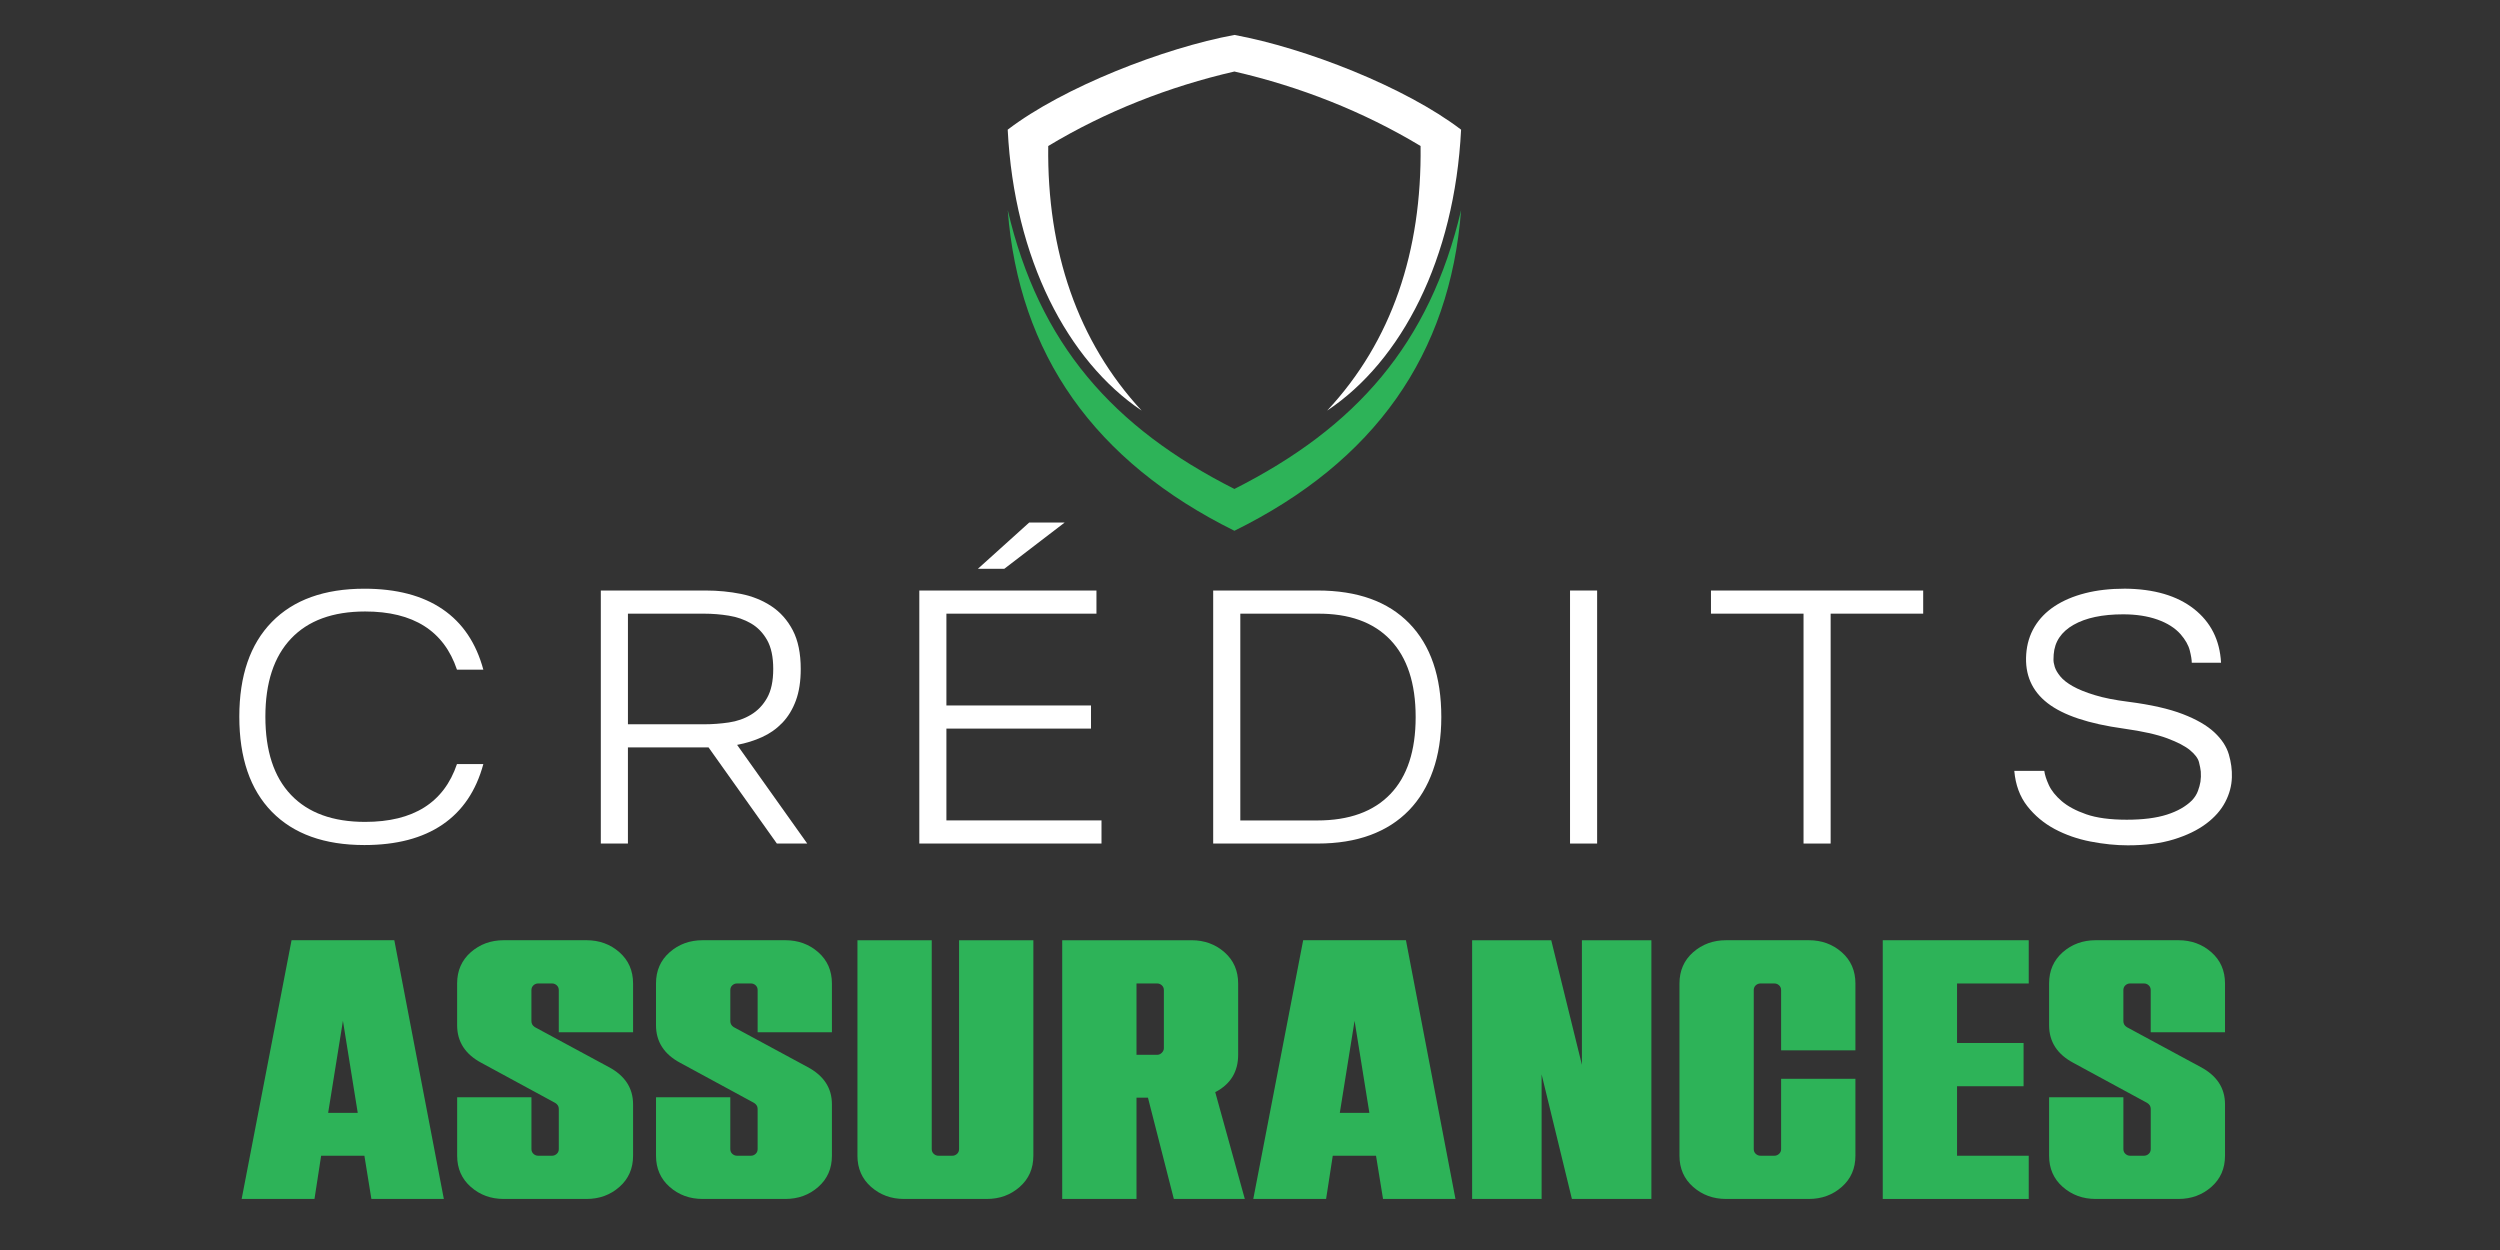
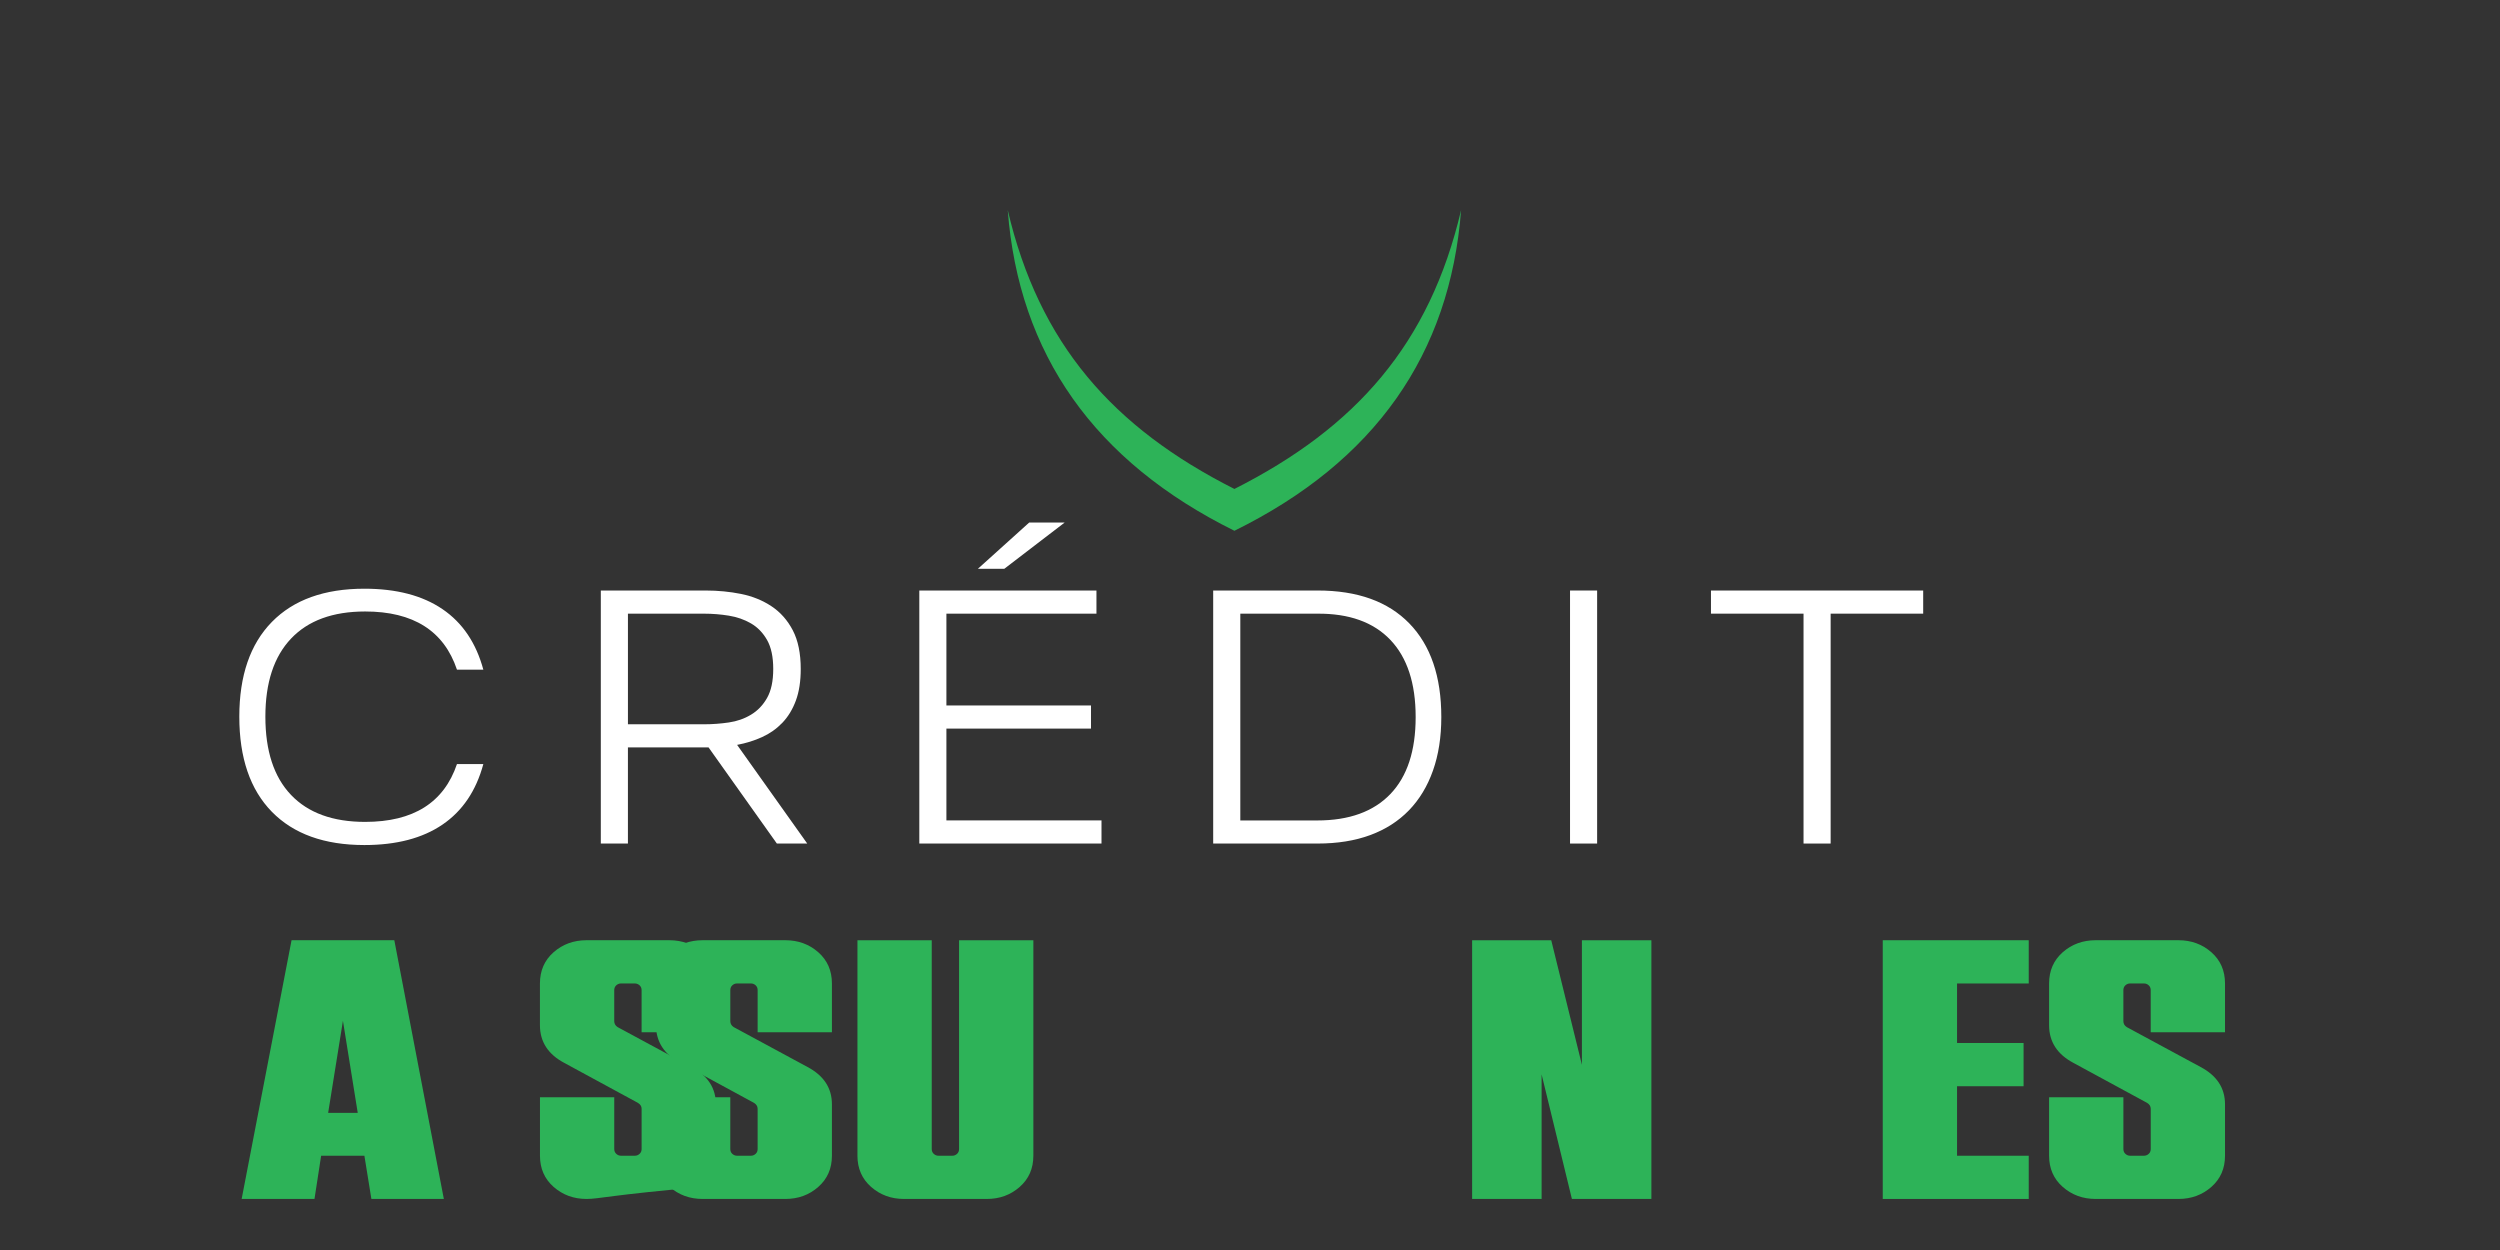
<svg xmlns="http://www.w3.org/2000/svg" version="1.1" id="Calque_1" x="0px" y="0px" width="160px" height="80px" viewBox="0 0 160 80" enable-background="new 0 0 160 80" xml:space="preserve">
  <rect x="0" y="0" width="160" height="80" fill="#333333" stroke="none" />
  <path fill-rule="evenodd" clip-rule="evenodd" fill="#2DB358" d="M79.002,31.293c7.777-3.929,12.502-9.281,14.509-17.852  C92.8,22.682,87.99,29.539,79.002,33.97c-8.947-4.431-13.798-11.288-14.508-20.528C66.5,22.012,71.226,27.365,79.002,31.293  L79.002,31.293z" />
-   <path fill-rule="evenodd" clip-rule="evenodd" fill="#FFFFFF" d="M67.087,9.344c3.679-2.216,7.735-3.804,11.915-4.767  c4.181,0.962,8.236,2.551,11.915,4.767c0.085,6.732-1.838,12.501-5.979,16.934c4.768-3.179,8.154-9.701,8.572-17.979  c-3.556-2.718-9.951-5.226-14.509-6.063c-4.516,0.836-10.954,3.344-14.508,6.063c0.417,8.278,3.847,14.8,8.571,17.979  C68.968,21.846,67.002,16.076,67.087,9.344L67.087,9.344z" />
  <g>
    <path fill="#FFFFFF" d="M15.316,45.868c0-2.622,0.694-4.644,2.083-6.063c1.388-1.418,3.362-2.128,5.922-2.128   c2.051,0,3.718,0.436,4.998,1.308c1.281,0.871,2.153,2.163,2.615,3.875h-1.688c-0.833-2.484-2.792-3.725-5.877-3.725   c-2.066,0-3.648,0.579-4.742,1.735c-1.097,1.157-1.643,2.823-1.643,4.998c0,2.19,0.546,3.86,1.643,5.008   c1.094,1.149,2.676,1.725,4.742,1.725c3.085,0,5.043-1.234,5.877-3.702h1.688c-0.462,1.712-1.334,3.003-2.615,3.875   c-1.28,0.872-2.946,1.309-4.998,1.309c-2.56,0-4.534-0.711-5.922-2.129C16.01,50.534,15.316,48.505,15.316,45.868z" />
    <path fill="#FFFFFF" d="M45.162,37.793c0.787,0,1.542,0.073,2.267,0.219c0.726,0.147,1.373,0.409,1.944,0.787   c0.571,0.378,1.025,0.891,1.365,1.539c0.338,0.648,0.509,1.473,0.509,2.476c0,0.786-0.104,1.462-0.312,2.024   c-0.208,0.563-0.498,1.038-0.867,1.423c-0.372,0.386-0.803,0.69-1.296,0.913c-0.494,0.225-1.026,0.391-1.597,0.498l4.488,6.315   h-1.944l-4.372-6.153h-5.16v6.153h-1.735V37.793H45.162z M45.07,46.354c0.523,0,1.048-0.039,1.573-0.116   c0.523-0.076,0.999-0.242,1.422-0.498c0.424-0.254,0.767-0.611,1.029-1.075c0.262-0.463,0.393-1.079,0.393-1.851   c0-0.771-0.131-1.388-0.393-1.851c-0.263-0.463-0.605-0.817-1.029-1.064s-0.899-0.413-1.422-0.497   c-0.525-0.085-1.05-0.127-1.573-0.127h-4.882v7.08H45.07z" />
    <path fill="#FFFFFF" d="M58.836,37.793h11.337v1.48H60.57v5.875h9.254v1.482H60.57v5.877h9.926v1.479h-11.66V37.793z    M62.583,36.405l3.285-2.962h2.269l-3.865,2.962H62.583z" />
    <path fill="#FFFFFF" d="M84.331,37.793c2.545,0,4.5,0.701,5.865,2.105c1.365,1.403,2.048,3.4,2.048,5.992   c0,1.281-0.178,2.422-0.533,3.424c-0.354,1.004-0.867,1.852-1.537,2.545c-0.672,0.693-1.496,1.224-2.477,1.586   c-0.979,0.361-2.101,0.542-3.366,0.542h-6.687V37.793H84.331z M79.38,39.274v13.235h4.928c2.037,0,3.594-0.565,4.675-1.69   c1.079-1.124,1.619-2.768,1.619-4.928c0-2.159-0.54-3.806-1.619-4.939c-1.081-1.133-2.638-1.693-4.675-1.677H79.38z" />
    <path fill="#FFFFFF" d="M102.216,37.793v16.194h-1.734V37.793H102.216z" />
    <path fill="#FFFFFF" d="M109.502,39.274v-1.48h13.582v1.48h-5.923v14.713h-1.735V39.274H109.502z" />
-     <path fill="#FFFFFF" d="M128.915,49.337h1.92c0.031,0.248,0.128,0.549,0.289,0.903c0.162,0.355,0.437,0.697,0.821,1.029   c0.386,0.332,0.91,0.614,1.573,0.845s1.527,0.348,2.592,0.348c1.033,0,1.89-0.109,2.568-0.325s1.218-0.522,1.619-0.924   c0.17-0.186,0.293-0.382,0.37-0.591c0.077-0.208,0.132-0.405,0.162-0.59c0.03-0.216,0.039-0.433,0.022-0.648   c-0.015-0.153-0.053-0.354-0.115-0.602c-0.062-0.245-0.251-0.501-0.567-0.764c-0.315-0.263-0.802-0.517-1.457-0.763   s-1.584-0.455-2.788-0.624c-2.251-0.311-3.879-0.853-4.881-1.632c-1.004-0.779-1.459-1.824-1.365-3.136   c0.046-0.646,0.223-1.229,0.532-1.747c0.308-0.516,0.736-0.957,1.283-1.318c0.548-0.362,1.199-0.639,1.955-0.833   s1.604-0.29,2.545-0.29c1.867,0.015,3.34,0.448,4.42,1.295c1.079,0.849,1.657,1.997,1.734,3.447h-1.874   c0-0.184-0.042-0.447-0.127-0.786s-0.282-0.686-0.589-1.041c-0.356-0.401-0.849-0.713-1.482-0.938   c-0.632-0.224-1.365-0.335-2.197-0.335c-1.327,0-2.383,0.224-3.169,0.671c-0.787,0.447-1.212,1.08-1.273,1.896   c0,0.062-0.004,0.163-0.012,0.302c-0.007,0.139,0.021,0.305,0.081,0.498c0.062,0.193,0.182,0.396,0.359,0.611   c0.177,0.217,0.443,0.425,0.798,0.625c0.354,0.2,0.821,0.39,1.399,0.566c0.578,0.179,1.3,0.32,2.163,0.429   c1.435,0.185,2.592,0.447,3.472,0.786c0.878,0.339,1.553,0.729,2.023,1.169c0.47,0.438,0.778,0.909,0.926,1.411   c0.146,0.502,0.212,0.991,0.195,1.47c-0.015,0.54-0.157,1.067-0.427,1.584c-0.271,0.518-0.679,0.979-1.227,1.388   s-1.234,0.741-2.059,0.996c-0.825,0.255-1.81,0.382-2.95,0.382c-0.756,0-1.55-0.082-2.384-0.243   c-0.832-0.161-1.596-0.429-2.29-0.798c-0.694-0.372-1.28-0.859-1.758-1.469C129.27,50.984,128.992,50.232,128.915,49.337z" />
  </g>
  <g>
    <path fill="#2DB358" d="M28.406,76.733h-4.637l-0.448-2.768h-2.768l-0.426,2.768h-4.661l3.194-16.559h6.576L28.406,76.733z    M22.895,71.222l-0.947-5.891l-0.946,5.891H22.895z" />
-     <path fill="#2DB358" d="M37.538,76.733h-5.3c-0.82,0-1.521-0.257-2.105-0.77c-0.583-0.512-0.875-1.179-0.875-1.998v-3.738h4.754   v3.312c0,0.127,0.045,0.229,0.131,0.308c0.087,0.079,0.185,0.119,0.295,0.119h0.899c0.109,0,0.208-0.04,0.295-0.119   c0.087-0.078,0.131-0.181,0.131-0.308v-2.578c0-0.157-0.079-0.283-0.238-0.379l-4.708-2.555c-1.041-0.551-1.561-1.356-1.561-2.413   v-2.672c0-0.82,0.292-1.487,0.875-2c0.583-0.512,1.285-0.768,2.105-0.768h5.3c0.82,0,1.521,0.256,2.105,0.768   c0.583,0.513,0.876,1.18,0.876,2v3.122h-4.755v-2.697c0-0.125-0.044-0.229-0.131-0.308c-0.087-0.078-0.186-0.117-0.295-0.117   h-0.899c-0.11,0-0.208,0.039-0.295,0.117c-0.086,0.079-0.131,0.183-0.131,0.308v1.987c0,0.158,0.072,0.284,0.213,0.379l4.732,2.555   c1.041,0.552,1.561,1.349,1.561,2.39v3.288c0,0.819-0.292,1.486-0.876,1.998C39.059,76.477,38.358,76.733,37.538,76.733z" />
+     <path fill="#2DB358" d="M37.538,76.733c-0.82,0-1.521-0.257-2.105-0.77c-0.583-0.512-0.875-1.179-0.875-1.998v-3.738h4.754   v3.312c0,0.127,0.045,0.229,0.131,0.308c0.087,0.079,0.185,0.119,0.295,0.119h0.899c0.109,0,0.208-0.04,0.295-0.119   c0.087-0.078,0.131-0.181,0.131-0.308v-2.578c0-0.157-0.079-0.283-0.238-0.379l-4.708-2.555c-1.041-0.551-1.561-1.356-1.561-2.413   v-2.672c0-0.82,0.292-1.487,0.875-2c0.583-0.512,1.285-0.768,2.105-0.768h5.3c0.82,0,1.521,0.256,2.105,0.768   c0.583,0.513,0.876,1.18,0.876,2v3.122h-4.755v-2.697c0-0.125-0.044-0.229-0.131-0.308c-0.087-0.078-0.186-0.117-0.295-0.117   h-0.899c-0.11,0-0.208,0.039-0.295,0.117c-0.086,0.079-0.131,0.183-0.131,0.308v1.987c0,0.158,0.072,0.284,0.213,0.379l4.732,2.555   c1.041,0.552,1.561,1.349,1.561,2.39v3.288c0,0.819-0.292,1.486-0.876,1.998C39.059,76.477,38.358,76.733,37.538,76.733z" />
    <path fill="#2DB358" d="M50.263,76.733h-5.297c-0.82,0-1.524-0.257-2.106-0.77c-0.583-0.512-0.875-1.179-0.875-1.998v-3.738h4.754   v3.312c0,0.127,0.042,0.229,0.129,0.308c0.087,0.079,0.186,0.119,0.296,0.119h0.899c0.11,0,0.209-0.04,0.296-0.119   c0.086-0.078,0.129-0.181,0.129-0.308v-2.578c0-0.157-0.08-0.283-0.235-0.379l-4.708-2.555c-1.041-0.551-1.561-1.356-1.561-2.413   v-2.672c0-0.82,0.291-1.487,0.875-2c0.582-0.512,1.286-0.768,2.106-0.768h5.297c0.82,0,1.522,0.256,2.106,0.768   c0.583,0.513,0.875,1.18,0.875,2v3.122h-4.754v-2.697c0-0.125-0.042-0.229-0.129-0.308c-0.087-0.078-0.186-0.117-0.296-0.117   h-0.899c-0.11,0-0.209,0.039-0.296,0.117c-0.087,0.079-0.129,0.183-0.129,0.308v1.987c0,0.158,0.071,0.284,0.213,0.379l4.729,2.555   c1.041,0.552,1.561,1.349,1.561,2.39v3.288c0,0.819-0.291,1.486-0.875,1.998C51.786,76.477,51.083,76.733,50.263,76.733z" />
    <path fill="#2DB358" d="M63.157,76.733h-5.3c-0.82,0-1.521-0.257-2.106-0.77c-0.582-0.512-0.875-1.179-0.875-1.998V60.175h4.755   v13.364c0,0.127,0.043,0.229,0.13,0.308c0.087,0.079,0.185,0.119,0.296,0.119h0.899c0.109,0,0.208-0.04,0.294-0.119   c0.087-0.078,0.13-0.181,0.13-0.308V60.175h4.755v13.791c0,0.819-0.292,1.486-0.876,1.998   C64.678,76.477,63.976,76.733,63.157,76.733z" />
-     <path fill="#2DB358" d="M79.668,76.733h-4.543l-1.656-6.482h-0.733v6.482h-4.755V60.175h8.281c0.819,0,1.521,0.256,2.104,0.768   c0.583,0.513,0.876,1.18,0.876,2v4.564c0,1.088-0.491,1.885-1.467,2.391L79.668,76.733z M74.062,67.507   c0.109,0,0.208-0.043,0.295-0.13c0.086-0.087,0.131-0.185,0.131-0.296v-3.714c0-0.125-0.045-0.229-0.131-0.308   c-0.087-0.078-0.186-0.117-0.295-0.117h-1.326v4.564H74.062z" />
-     <path fill="#2DB358" d="M93.15,76.733h-4.636l-0.449-2.768h-2.768l-0.427,2.768h-4.66l3.193-16.559h6.577L93.15,76.733z    M87.64,71.222l-0.947-5.891l-0.945,5.891H87.64z" />
    <path fill="#2DB358" d="M105.688,76.733h-5.086l-1.939-7.973v7.973h-4.447V60.175h5.063l1.963,7.972v-7.972h4.447V76.733z" />
-     <path fill="#2DB358" d="M115.766,76.733h-5.3c-0.819,0-1.521-0.257-2.104-0.77c-0.583-0.512-0.876-1.179-0.876-1.998V62.942   c0-0.82,0.293-1.487,0.876-2c0.584-0.512,1.285-0.768,2.104-0.768h5.3c0.819,0,1.521,0.256,2.105,0.768   c0.583,0.513,0.876,1.18,0.876,2v4.281h-4.756v-3.856c0-0.125-0.044-0.229-0.131-0.308c-0.086-0.078-0.185-0.117-0.295-0.117   h-0.899c-0.109,0-0.209,0.039-0.296,0.117c-0.087,0.079-0.13,0.183-0.13,0.308v10.172c0,0.127,0.043,0.229,0.13,0.308   c0.087,0.079,0.187,0.119,0.296,0.119h0.899c0.11,0,0.209-0.04,0.295-0.119c0.087-0.078,0.131-0.181,0.131-0.308v-4.494h4.756   v4.921c0,0.819-0.293,1.486-0.876,1.998C117.287,76.477,116.585,76.733,115.766,76.733z" />
    <path fill="#2DB358" d="M129.839,76.733h-9.343V60.175h9.343v2.768h-4.588v3.808h4.258v2.768h-4.258v4.448h4.588V76.733z" />
    <path fill="#2DB358" d="M139.421,76.733h-5.299c-0.82,0-1.522-0.257-2.106-0.77c-0.583-0.512-0.874-1.179-0.874-1.998v-3.738h4.755   v3.312c0,0.127,0.043,0.229,0.13,0.308c0.087,0.079,0.185,0.119,0.296,0.119h0.898c0.11,0,0.209-0.04,0.296-0.119   c0.087-0.078,0.13-0.181,0.13-0.308v-2.578c0-0.157-0.079-0.283-0.236-0.379l-4.708-2.555c-1.04-0.551-1.561-1.356-1.561-2.413   v-2.672c0-0.82,0.291-1.487,0.874-2c0.584-0.512,1.286-0.768,2.106-0.768h5.299c0.819,0,1.521,0.256,2.105,0.768   c0.583,0.513,0.875,1.18,0.875,2v3.122h-4.755v-2.697c0-0.125-0.043-0.229-0.13-0.308c-0.087-0.078-0.186-0.117-0.296-0.117h-0.898   c-0.111,0-0.209,0.039-0.296,0.117c-0.087,0.079-0.13,0.183-0.13,0.308v1.987c0,0.158,0.07,0.284,0.213,0.379l4.73,2.555   c1.041,0.552,1.562,1.349,1.562,2.39v3.288c0,0.819-0.292,1.486-0.875,1.998C140.941,76.477,140.24,76.733,139.421,76.733z" />
  </g>
</svg>